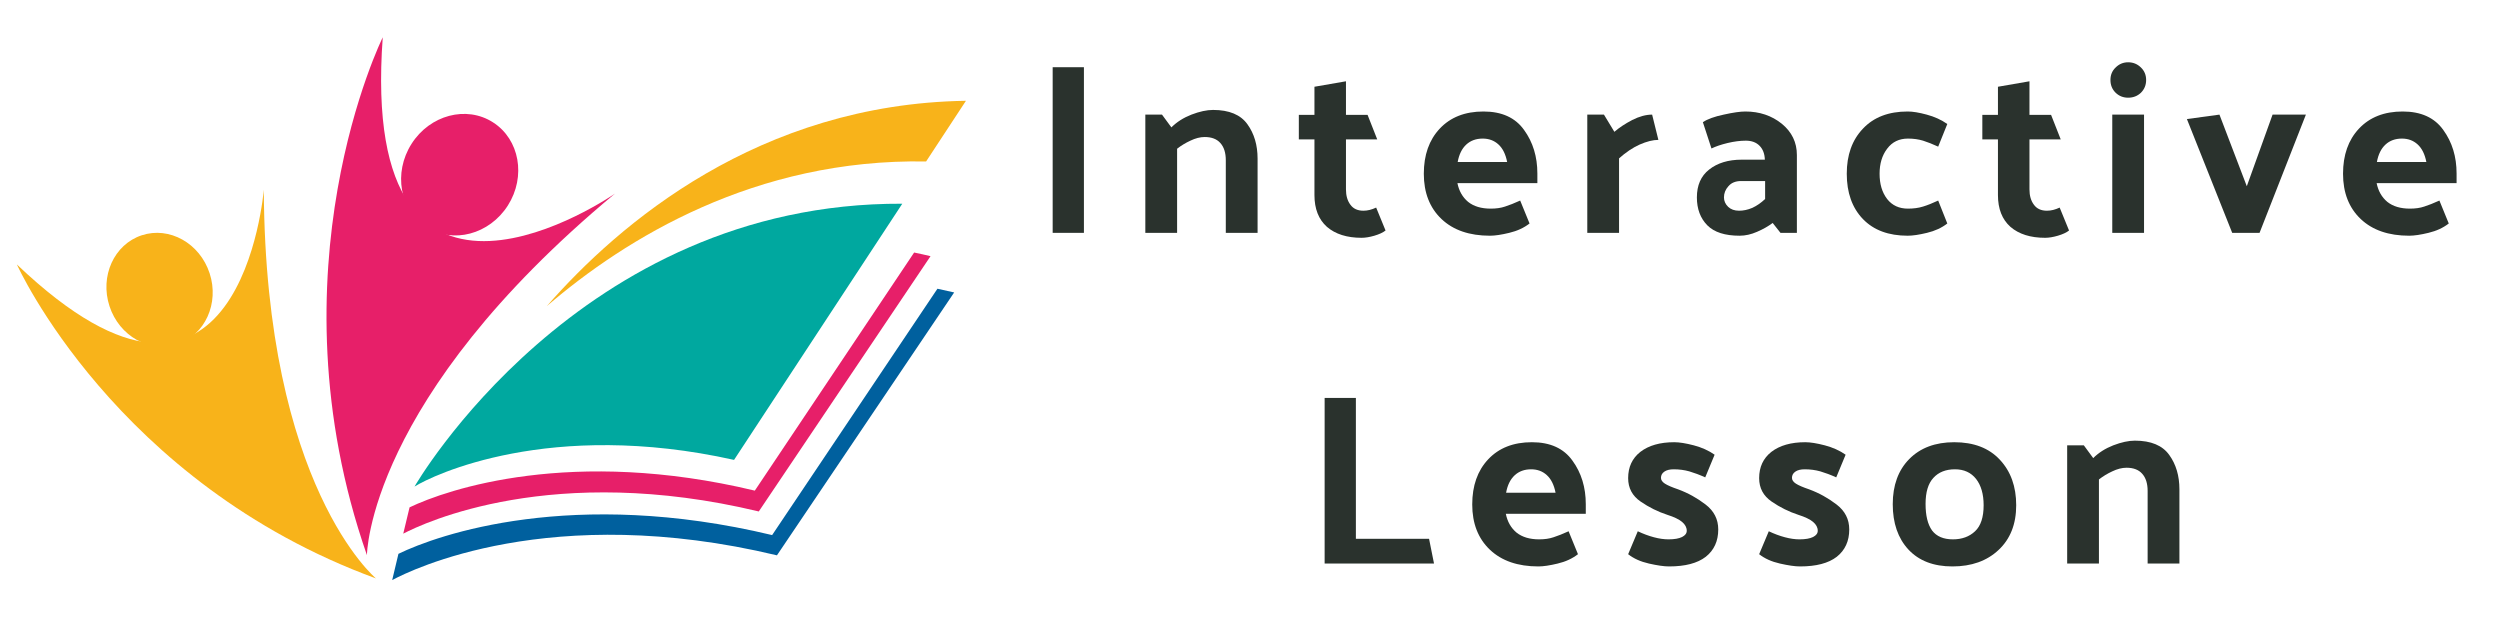
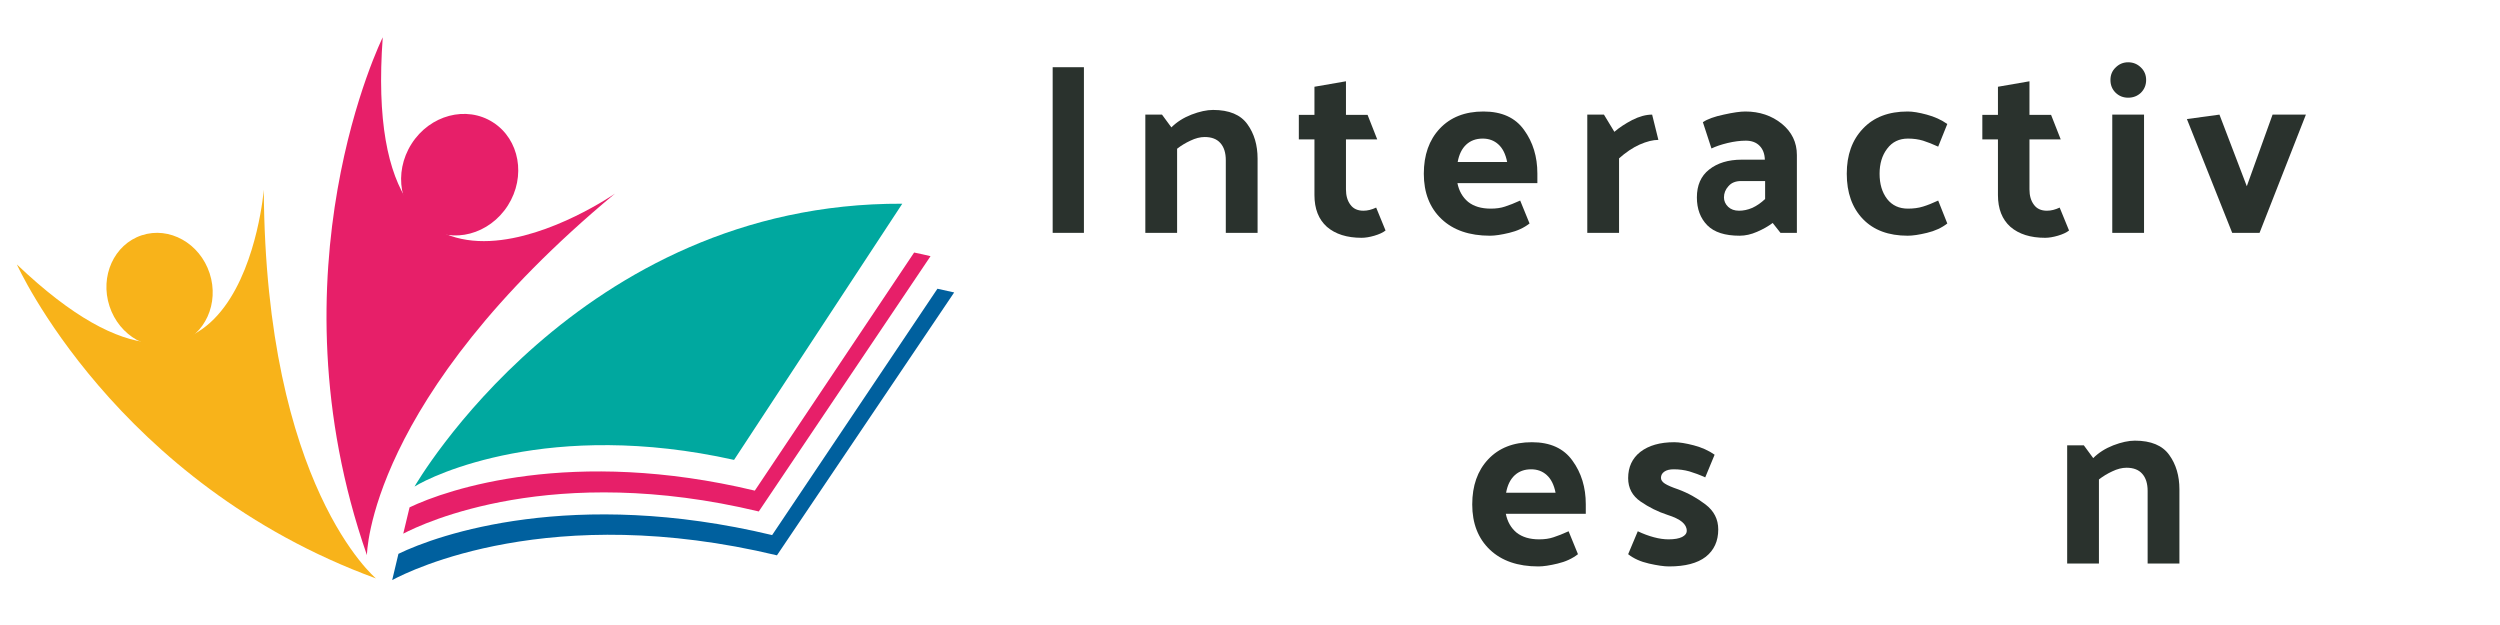
<svg xmlns="http://www.w3.org/2000/svg" width="200" zoomAndPan="magnify" viewBox="0 0 150 37.5" height="50" preserveAspectRatio="xMidYMid meet" version="1.0">
  <defs>
    <g />
    <clipPath id="ff762315ce">
      <path d="M 19 2.238 L 37 2.238 L 37 34 L 19 34 Z M 19 2.238 " clip-rule="nonzero" />
    </clipPath>
    <clipPath id="311df3eda6">
      <path d="M 1 11 L 23 11 L 23 34.805 L 1 34.805 Z M 1 11 " clip-rule="nonzero" />
    </clipPath>
    <clipPath id="5c7a7bc191">
-       <path d="M 32.805 6.02 L 57.957 6.02 L 57.957 18.371 L 32.805 18.371 Z M 32.805 6.02 " clip-rule="nonzero" />
-     </clipPath>
+       </clipPath>
    <clipPath id="f5ab787b16">
      <path d="M 23.527 17.305 L 57.254 17.305 L 57.254 34.805 L 23.527 34.805 Z M 23.527 17.305 " clip-rule="nonzero" />
    </clipPath>
  </defs>
  <g clip-path="url(#ff762315ce)">
    <path fill="#e71f69" d="M 22.016 33.309 C 22.016 33.309 22.059 23.945 36.898 11.617 C 36.898 11.617 21.492 22.324 22.965 2.238 C 22.965 2.238 16.051 16.191 22.016 33.309 " fill-opacity="1" fill-rule="nonzero" />
  </g>
  <path fill="#e71f69" d="M 29.578 7.34 C 31.176 8.359 31.574 10.594 30.473 12.328 C 29.367 14.066 27.18 14.645 25.582 13.625 C 23.984 12.605 23.586 10.371 24.691 8.633 C 25.793 6.898 27.984 6.316 29.578 7.34 " fill-opacity="1" fill-rule="nonzero" />
  <g clip-path="url(#311df3eda6)">
    <path fill="#f8b31a" d="M 22.559 34.707 C 22.559 34.707 15.922 29.207 15.828 11.383 C 15.828 11.383 14.438 28.66 1.012 15.867 C 1.012 15.867 6.895 28.969 22.559 34.707 " fill-opacity="1" fill-rule="nonzero" />
  </g>
  <path fill="#f8b31a" d="M 8.504 14.117 C 10.164 13.57 11.988 14.594 12.578 16.398 C 13.168 18.199 12.301 20.105 10.641 20.652 C 8.98 21.195 7.16 20.176 6.57 18.371 C 5.98 16.566 6.848 14.664 8.504 14.117 " fill-opacity="1" fill-rule="nonzero" />
  <path fill="#00a89f" d="M 54.137 12.223 L 44.043 27.594 C 33 25.133 25.961 28.508 24.871 29.195 C 24.871 29.195 34.668 12.137 54.137 12.223 " fill-opacity="1" fill-rule="nonzero" />
  <g clip-path="url(#5c7a7bc191)">
    <path fill="#f8b31a" d="M 57.957 6.047 L 55.566 9.688 C 45.316 9.508 37.535 14.305 32.809 18.367 C 37.141 13.41 45.535 6.238 57.957 6.047 " fill-opacity="1" fill-rule="nonzero" />
  </g>
  <path fill="#e71f69" d="M 55.832 15.371 L 45.527 30.688 C 33.176 27.727 25.434 31.371 24.195 32.02 L 24.574 30.441 C 26.84 29.352 34.328 26.809 45.289 29.438 L 54.848 15.152 C 55.172 15.219 55.5 15.289 55.832 15.371 " fill-opacity="1" fill-rule="nonzero" />
  <g clip-path="url(#f5ab787b16)">
    <path fill="#00609e" d="M 57.25 17.547 L 46.617 33.32 C 33.031 30.066 24.641 34.207 23.531 34.805 L 23.906 33.23 C 26.281 32.07 34.371 29.242 46.328 32.105 L 56.246 17.324 C 56.578 17.395 56.914 17.469 57.25 17.547 " fill-opacity="1" fill-rule="nonzero" />
  </g>
  <g fill="#2a322d" fill-opacity="1">
    <g transform="translate(61.926, 13.971)">
      <g>
        <path d="M 3.109 -9.938 L 3.109 0 L 1.234 0 L 1.234 -9.938 Z M 3.109 -9.938 " />
      </g>
    </g>
  </g>
  <g fill="#2a322d" fill-opacity="1">
    <g transform="translate(67.814, 13.971)">
      <g>
        <path d="M 2.469 -6.328 C 2.789 -6.648 3.191 -6.906 3.672 -7.094 C 4.16 -7.281 4.594 -7.375 4.969 -7.375 C 5.938 -7.375 6.625 -7.086 7.031 -6.516 C 7.438 -5.953 7.641 -5.266 7.641 -4.453 L 7.641 0 L 5.734 0 L 5.734 -4.359 C 5.734 -4.805 5.625 -5.148 5.406 -5.391 C 5.195 -5.629 4.883 -5.75 4.469 -5.75 C 4.195 -5.75 3.91 -5.676 3.609 -5.531 C 3.316 -5.395 3.051 -5.234 2.812 -5.047 L 2.812 0 L 0.906 0 L 0.906 -7.094 L 1.906 -7.094 Z M 2.469 -6.328 " />
      </g>
    </g>
  </g>
  <g fill="#2a322d" fill-opacity="1">
    <g transform="translate(77.836, 13.971)">
      <g>
        <path d="M 5.297 -0.141 C 5.141 -0.016 4.914 0.086 4.625 0.172 C 4.344 0.254 4.086 0.297 3.859 0.297 C 2.984 0.297 2.289 0.078 1.781 -0.359 C 1.281 -0.805 1.031 -1.441 1.031 -2.266 L 1.031 -5.609 L 0.094 -5.609 L 0.094 -7.078 L 1.031 -7.078 L 1.031 -8.766 L 2.922 -9.094 L 2.922 -7.078 L 4.219 -7.078 L 4.797 -5.609 L 2.922 -5.609 L 2.922 -2.609 C 2.922 -2.234 3.008 -1.926 3.188 -1.688 C 3.363 -1.445 3.625 -1.328 3.969 -1.328 C 4.094 -1.328 4.219 -1.344 4.344 -1.375 C 4.469 -1.406 4.598 -1.453 4.734 -1.516 Z M 5.297 -0.141 " />
      </g>
    </g>
  </g>
  <g fill="#2a322d" fill-opacity="1">
    <g transform="translate(84.82, 13.971)">
      <g>
        <path d="M 4.578 0.172 C 3.348 0.172 2.379 -0.16 1.672 -0.828 C 0.961 -1.504 0.609 -2.41 0.609 -3.547 C 0.609 -4.672 0.926 -5.57 1.562 -6.25 C 2.207 -6.938 3.082 -7.281 4.188 -7.281 C 5.289 -7.281 6.102 -6.91 6.625 -6.172 C 7.156 -5.441 7.422 -4.57 7.422 -3.562 L 7.422 -2.984 L 2.625 -2.984 C 2.719 -2.516 2.93 -2.141 3.266 -1.859 C 3.609 -1.586 4.062 -1.453 4.625 -1.453 C 4.945 -1.453 5.234 -1.492 5.484 -1.578 C 5.742 -1.66 6.047 -1.781 6.391 -1.938 L 6.953 -0.562 C 6.617 -0.301 6.211 -0.113 5.734 0 C 5.266 0.113 4.879 0.172 4.578 0.172 Z M 5.609 -4.25 C 5.516 -4.727 5.336 -5.082 5.078 -5.312 C 4.828 -5.539 4.516 -5.656 4.141 -5.656 C 3.742 -5.656 3.414 -5.535 3.156 -5.297 C 2.895 -5.055 2.723 -4.707 2.641 -4.25 Z M 5.609 -4.25 " />
      </g>
    </g>
  </g>
  <g fill="#2a322d" fill-opacity="1">
    <g transform="translate(94.331, 13.971)">
      <g>
        <path d="M 4.797 -7.094 L 5.172 -5.578 C 4.848 -5.578 4.473 -5.484 4.047 -5.297 C 3.629 -5.109 3.219 -4.832 2.812 -4.469 L 2.812 0 L 0.906 0 L 0.906 -7.094 L 1.906 -7.094 L 2.531 -6.062 C 2.82 -6.312 3.176 -6.547 3.594 -6.766 C 4.02 -6.984 4.422 -7.094 4.797 -7.094 Z M 4.797 -7.094 " />
      </g>
    </g>
  </g>
  <g fill="#2a322d" fill-opacity="1">
    <g transform="translate(101.11, 13.971)">
      <g>
        <path d="M 2.328 -2.125 C 2.328 -1.914 2.41 -1.727 2.578 -1.562 C 2.742 -1.406 2.961 -1.328 3.234 -1.328 C 3.492 -1.328 3.758 -1.383 4.031 -1.5 C 4.301 -1.625 4.555 -1.801 4.797 -2.031 L 4.797 -3.109 L 3.359 -3.109 C 3.023 -3.109 2.77 -3.004 2.594 -2.797 C 2.414 -2.598 2.328 -2.375 2.328 -2.125 Z M 3.266 0.172 C 2.391 0.172 1.742 -0.035 1.328 -0.453 C 0.91 -0.879 0.703 -1.438 0.703 -2.125 C 0.703 -2.852 0.945 -3.41 1.438 -3.797 C 1.938 -4.191 2.586 -4.391 3.391 -4.391 L 4.781 -4.391 C 4.77 -4.742 4.664 -5.02 4.469 -5.219 C 4.27 -5.426 3.992 -5.531 3.641 -5.531 C 3.305 -5.531 2.941 -5.484 2.547 -5.391 C 2.16 -5.297 1.836 -5.188 1.578 -5.062 L 1.062 -6.641 C 1.344 -6.828 1.758 -6.977 2.312 -7.094 C 2.875 -7.219 3.305 -7.281 3.609 -7.281 C 4.461 -7.281 5.191 -7.035 5.797 -6.547 C 6.398 -6.055 6.703 -5.43 6.703 -4.672 L 6.703 0 L 5.719 0 L 5.25 -0.594 C 4.988 -0.395 4.676 -0.219 4.312 -0.062 C 3.957 0.094 3.609 0.172 3.266 0.172 Z M 3.266 0.172 " />
      </g>
    </g>
  </g>
  <g fill="#2a322d" fill-opacity="1">
    <g transform="translate(110.197, 13.971)">
      <g>
        <path d="M 4.281 -5.656 C 3.75 -5.656 3.332 -5.453 3.031 -5.047 C 2.727 -4.648 2.578 -4.148 2.578 -3.547 C 2.578 -2.93 2.727 -2.426 3.031 -2.031 C 3.332 -1.645 3.75 -1.453 4.281 -1.453 C 4.613 -1.453 4.914 -1.492 5.188 -1.578 C 5.457 -1.66 5.758 -1.781 6.094 -1.938 L 6.641 -0.562 C 6.305 -0.301 5.898 -0.113 5.422 0 C 4.953 0.113 4.566 0.172 4.266 0.172 C 3.117 0.172 2.223 -0.16 1.578 -0.828 C 0.93 -1.504 0.609 -2.41 0.609 -3.547 C 0.609 -4.672 0.93 -5.57 1.578 -6.25 C 2.223 -6.938 3.117 -7.281 4.266 -7.281 C 4.566 -7.281 4.945 -7.219 5.406 -7.094 C 5.875 -6.969 6.285 -6.781 6.641 -6.531 L 6.094 -5.172 C 5.758 -5.328 5.457 -5.445 5.188 -5.531 C 4.914 -5.613 4.613 -5.656 4.281 -5.656 Z M 4.281 -5.656 " />
      </g>
    </g>
  </g>
  <g fill="#2a322d" fill-opacity="1">
    <g transform="translate(118.846, 13.971)">
      <g>
        <path d="M 5.297 -0.141 C 5.141 -0.016 4.914 0.086 4.625 0.172 C 4.344 0.254 4.086 0.297 3.859 0.297 C 2.984 0.297 2.289 0.078 1.781 -0.359 C 1.281 -0.805 1.031 -1.441 1.031 -2.266 L 1.031 -5.609 L 0.094 -5.609 L 0.094 -7.078 L 1.031 -7.078 L 1.031 -8.766 L 2.922 -9.094 L 2.922 -7.078 L 4.219 -7.078 L 4.797 -5.609 L 2.922 -5.609 L 2.922 -2.609 C 2.922 -2.234 3.008 -1.926 3.188 -1.688 C 3.363 -1.445 3.625 -1.328 3.969 -1.328 C 4.094 -1.328 4.219 -1.344 4.344 -1.375 C 4.469 -1.406 4.598 -1.453 4.734 -1.516 Z M 5.297 -0.141 " />
      </g>
    </g>
  </g>
  <g fill="#2a322d" fill-opacity="1">
    <g transform="translate(125.83, 13.971)">
      <g>
        <path d="M 1.859 -10.234 C 2.16 -10.234 2.414 -10.129 2.625 -9.922 C 2.832 -9.723 2.938 -9.473 2.938 -9.172 C 2.938 -8.867 2.832 -8.613 2.625 -8.406 C 2.414 -8.207 2.16 -8.109 1.859 -8.109 C 1.566 -8.109 1.316 -8.207 1.109 -8.406 C 0.898 -8.613 0.797 -8.867 0.797 -9.172 C 0.797 -9.473 0.898 -9.723 1.109 -9.922 C 1.316 -10.129 1.566 -10.234 1.859 -10.234 Z M 2.812 -7.094 L 2.812 0 L 0.906 0 L 0.906 -7.094 Z M 2.812 -7.094 " />
      </g>
    </g>
  </g>
  <g fill="#2a322d" fill-opacity="1">
    <g transform="translate(131.12, 13.971)">
      <g>
        <path d="M 2.812 0 L 0.094 -6.828 L 2.047 -7.094 L 3.688 -2.797 L 5.234 -7.094 L 7.234 -7.094 L 4.453 0 Z M 2.812 0 " />
      </g>
    </g>
  </g>
  <g fill="#2a322d" fill-opacity="1">
    <g transform="translate(139.973, 13.971)">
      <g>
-         <path d="M 4.578 0.172 C 3.348 0.172 2.379 -0.16 1.672 -0.828 C 0.961 -1.504 0.609 -2.41 0.609 -3.547 C 0.609 -4.672 0.926 -5.57 1.562 -6.25 C 2.207 -6.938 3.082 -7.281 4.188 -7.281 C 5.289 -7.281 6.102 -6.91 6.625 -6.172 C 7.156 -5.441 7.422 -4.57 7.422 -3.562 L 7.422 -2.984 L 2.625 -2.984 C 2.719 -2.516 2.93 -2.141 3.266 -1.859 C 3.609 -1.586 4.062 -1.453 4.625 -1.453 C 4.945 -1.453 5.234 -1.492 5.484 -1.578 C 5.742 -1.66 6.047 -1.781 6.391 -1.938 L 6.953 -0.562 C 6.617 -0.301 6.211 -0.113 5.734 0 C 5.266 0.113 4.879 0.172 4.578 0.172 Z M 5.609 -4.25 C 5.516 -4.727 5.336 -5.082 5.078 -5.312 C 4.828 -5.539 4.516 -5.656 4.141 -5.656 C 3.742 -5.656 3.414 -5.535 3.156 -5.297 C 2.895 -5.055 2.723 -4.707 2.641 -4.25 Z M 5.609 -4.25 " />
-       </g>
+         </g>
    </g>
  </g>
  <g fill="#2a322d" fill-opacity="1">
    <g transform="translate(78.244, 33.814)">
      <g>
-         <path d="M 7.797 0 L 1.234 0 L 1.234 -9.938 L 3.109 -9.938 L 3.109 -1.484 L 7.5 -1.484 Z M 7.797 0 " />
-       </g>
+         </g>
    </g>
  </g>
  <g fill="#2a322d" fill-opacity="1">
    <g transform="translate(87.725, 33.814)">
      <g>
        <path d="M 4.578 0.172 C 3.348 0.172 2.379 -0.16 1.672 -0.828 C 0.961 -1.504 0.609 -2.41 0.609 -3.547 C 0.609 -4.672 0.926 -5.57 1.562 -6.25 C 2.207 -6.938 3.082 -7.281 4.188 -7.281 C 5.289 -7.281 6.102 -6.91 6.625 -6.172 C 7.156 -5.441 7.422 -4.57 7.422 -3.562 L 7.422 -2.984 L 2.625 -2.984 C 2.719 -2.516 2.93 -2.141 3.266 -1.859 C 3.609 -1.586 4.062 -1.453 4.625 -1.453 C 4.945 -1.453 5.234 -1.492 5.484 -1.578 C 5.742 -1.66 6.047 -1.781 6.391 -1.938 L 6.953 -0.562 C 6.617 -0.301 6.211 -0.113 5.734 0 C 5.266 0.113 4.879 0.172 4.578 0.172 Z M 5.609 -4.25 C 5.516 -4.727 5.336 -5.082 5.078 -5.312 C 4.828 -5.539 4.516 -5.656 4.141 -5.656 C 3.742 -5.656 3.414 -5.535 3.156 -5.297 C 2.895 -5.055 2.723 -4.707 2.641 -4.25 Z M 5.609 -4.25 " />
      </g>
    </g>
  </g>
  <g fill="#2a322d" fill-opacity="1">
    <g transform="translate(97.236, 33.814)">
      <g>
        <path d="M 5.078 -5.172 C 4.734 -5.328 4.414 -5.445 4.125 -5.531 C 3.832 -5.613 3.52 -5.656 3.188 -5.656 C 2.945 -5.656 2.758 -5.609 2.625 -5.516 C 2.488 -5.422 2.422 -5.297 2.422 -5.141 C 2.422 -5.016 2.5 -4.898 2.656 -4.797 C 2.82 -4.691 3.086 -4.578 3.453 -4.453 C 4.047 -4.234 4.594 -3.93 5.094 -3.547 C 5.602 -3.16 5.859 -2.66 5.859 -2.047 C 5.859 -1.348 5.609 -0.801 5.109 -0.406 C 4.609 -0.02 3.875 0.172 2.906 0.172 C 2.602 0.172 2.203 0.113 1.703 0 C 1.203 -0.113 0.785 -0.301 0.453 -0.562 L 1.031 -1.938 C 1.363 -1.781 1.688 -1.66 2 -1.578 C 2.32 -1.492 2.613 -1.453 2.875 -1.453 C 3.227 -1.453 3.5 -1.5 3.688 -1.594 C 3.875 -1.688 3.969 -1.812 3.969 -1.969 C 3.969 -2.164 3.875 -2.344 3.688 -2.5 C 3.5 -2.656 3.207 -2.797 2.812 -2.922 C 2.238 -3.109 1.703 -3.375 1.203 -3.719 C 0.703 -4.062 0.453 -4.531 0.453 -5.125 C 0.453 -5.789 0.695 -6.316 1.188 -6.703 C 1.688 -7.086 2.363 -7.281 3.219 -7.281 C 3.52 -7.281 3.91 -7.219 4.391 -7.094 C 4.867 -6.969 5.285 -6.781 5.641 -6.531 Z M 5.078 -5.172 " />
      </g>
    </g>
  </g>
  <g fill="#2a322d" fill-opacity="1">
    <g transform="translate(105.096, 33.814)">
      <g>
-         <path d="M 5.078 -5.172 C 4.734 -5.328 4.414 -5.445 4.125 -5.531 C 3.832 -5.613 3.52 -5.656 3.188 -5.656 C 2.945 -5.656 2.758 -5.609 2.625 -5.516 C 2.488 -5.422 2.422 -5.297 2.422 -5.141 C 2.422 -5.016 2.5 -4.898 2.656 -4.797 C 2.82 -4.691 3.086 -4.578 3.453 -4.453 C 4.047 -4.234 4.594 -3.93 5.094 -3.547 C 5.602 -3.16 5.859 -2.66 5.859 -2.047 C 5.859 -1.348 5.609 -0.801 5.109 -0.406 C 4.609 -0.02 3.875 0.172 2.906 0.172 C 2.602 0.172 2.203 0.113 1.703 0 C 1.203 -0.113 0.785 -0.301 0.453 -0.562 L 1.031 -1.938 C 1.363 -1.781 1.688 -1.66 2 -1.578 C 2.32 -1.492 2.613 -1.453 2.875 -1.453 C 3.227 -1.453 3.5 -1.5 3.688 -1.594 C 3.875 -1.688 3.969 -1.812 3.969 -1.969 C 3.969 -2.164 3.875 -2.344 3.688 -2.5 C 3.5 -2.656 3.207 -2.797 2.812 -2.922 C 2.238 -3.109 1.703 -3.375 1.203 -3.719 C 0.703 -4.062 0.453 -4.531 0.453 -5.125 C 0.453 -5.789 0.695 -6.316 1.188 -6.703 C 1.688 -7.086 2.363 -7.281 3.219 -7.281 C 3.52 -7.281 3.91 -7.219 4.391 -7.094 C 4.867 -6.969 5.285 -6.781 5.641 -6.531 Z M 5.078 -5.172 " />
-       </g>
+         </g>
    </g>
  </g>
  <g fill="#2a322d" fill-opacity="1">
    <g transform="translate(112.956, 33.814)">
      <g>
-         <path d="M 4.188 0.172 C 3.062 0.172 2.18 -0.164 1.547 -0.844 C 0.922 -1.52 0.609 -2.426 0.609 -3.562 C 0.609 -4.695 0.938 -5.598 1.594 -6.266 C 2.258 -6.941 3.16 -7.281 4.297 -7.281 C 5.473 -7.281 6.383 -6.93 7.031 -6.234 C 7.688 -5.535 8.016 -4.625 8.016 -3.5 C 8.016 -2.363 7.66 -1.469 6.953 -0.812 C 6.254 -0.156 5.332 0.172 4.188 0.172 Z M 6.062 -3.5 C 6.062 -4.164 5.91 -4.691 5.609 -5.078 C 5.305 -5.461 4.883 -5.656 4.344 -5.656 C 3.789 -5.656 3.359 -5.484 3.047 -5.141 C 2.734 -4.805 2.578 -4.285 2.578 -3.578 C 2.578 -2.879 2.707 -2.348 2.969 -1.984 C 3.238 -1.629 3.656 -1.453 4.219 -1.453 C 4.758 -1.453 5.203 -1.613 5.547 -1.938 C 5.891 -2.258 6.062 -2.781 6.062 -3.5 Z M 6.062 -3.5 " />
-       </g>
+         </g>
    </g>
  </g>
  <g fill="#2a322d" fill-opacity="1">
    <g transform="translate(123.124, 33.814)">
      <g>
        <path d="M 2.469 -6.328 C 2.789 -6.648 3.191 -6.906 3.672 -7.094 C 4.16 -7.281 4.594 -7.375 4.969 -7.375 C 5.938 -7.375 6.625 -7.086 7.031 -6.516 C 7.438 -5.953 7.641 -5.266 7.641 -4.453 L 7.641 0 L 5.734 0 L 5.734 -4.359 C 5.734 -4.805 5.625 -5.148 5.406 -5.391 C 5.195 -5.629 4.883 -5.75 4.469 -5.75 C 4.195 -5.75 3.91 -5.676 3.609 -5.531 C 3.316 -5.395 3.051 -5.234 2.812 -5.047 L 2.812 0 L 0.906 0 L 0.906 -7.094 L 1.906 -7.094 Z M 2.469 -6.328 " />
      </g>
    </g>
  </g>
</svg>